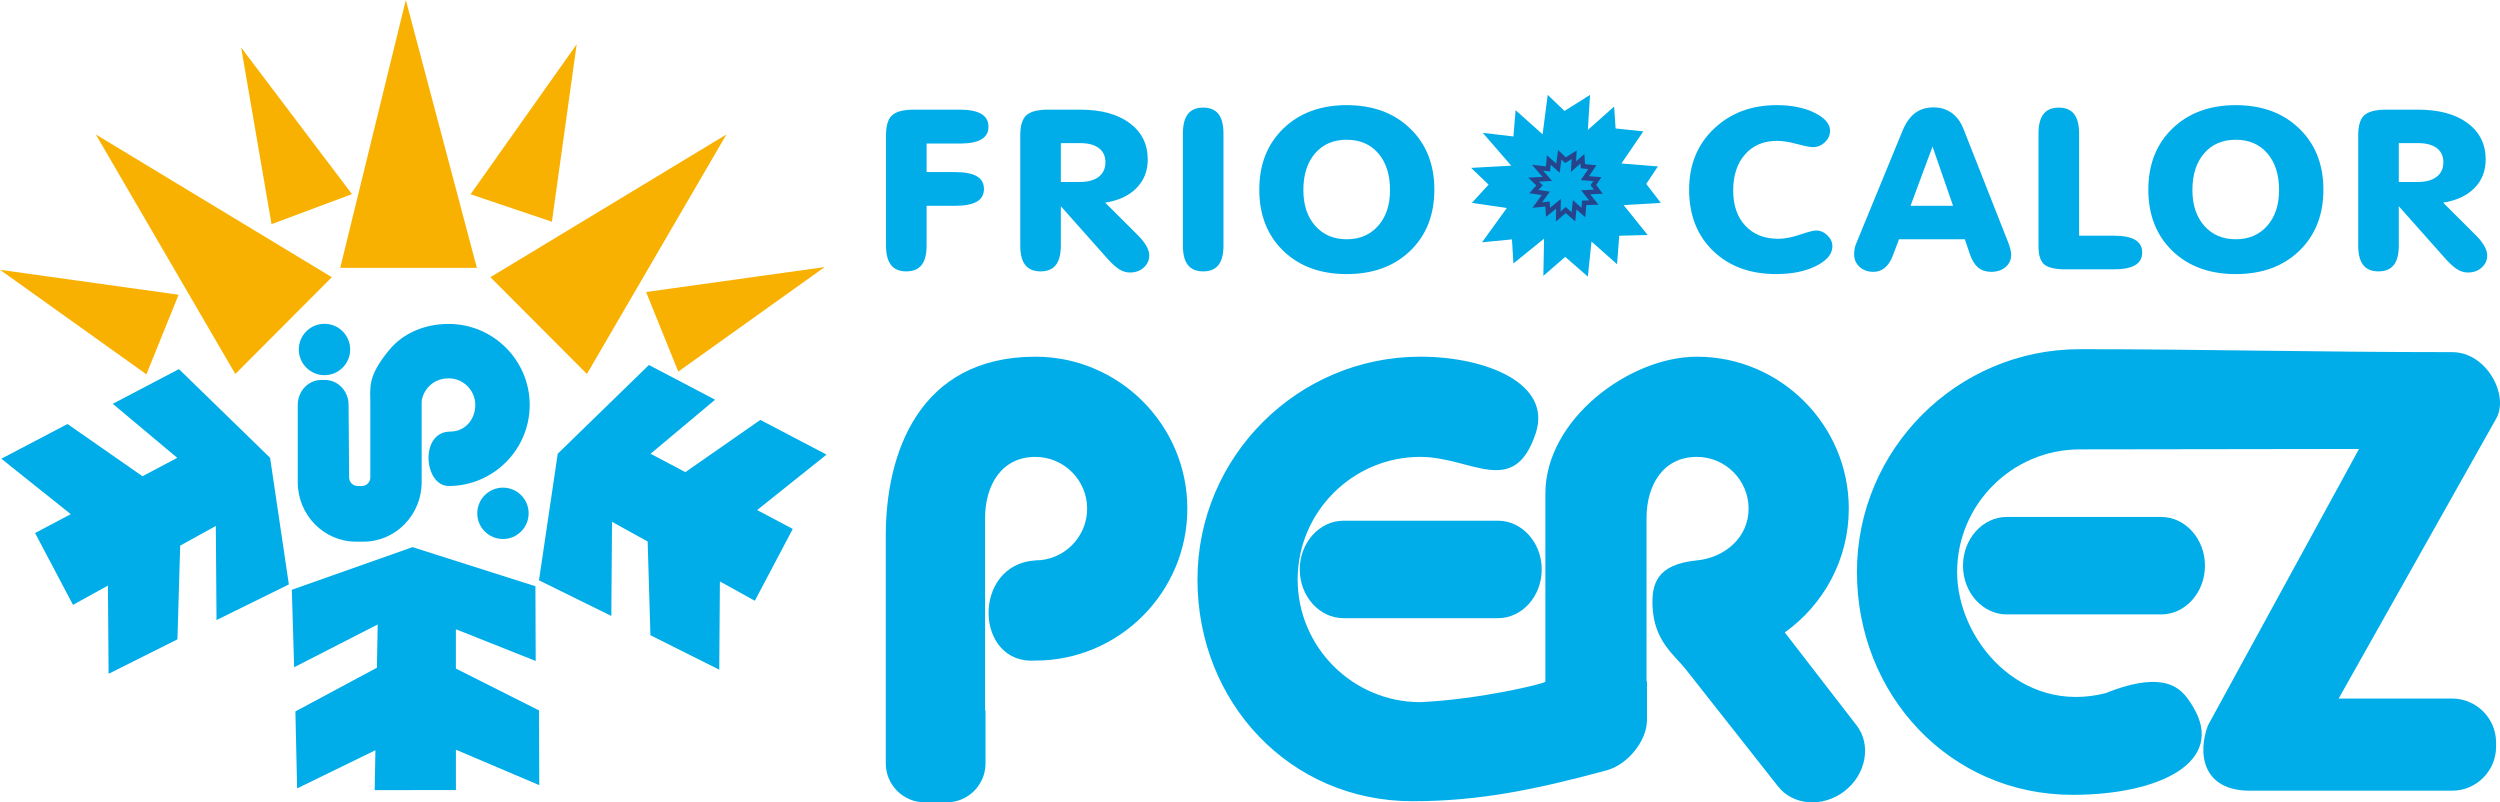
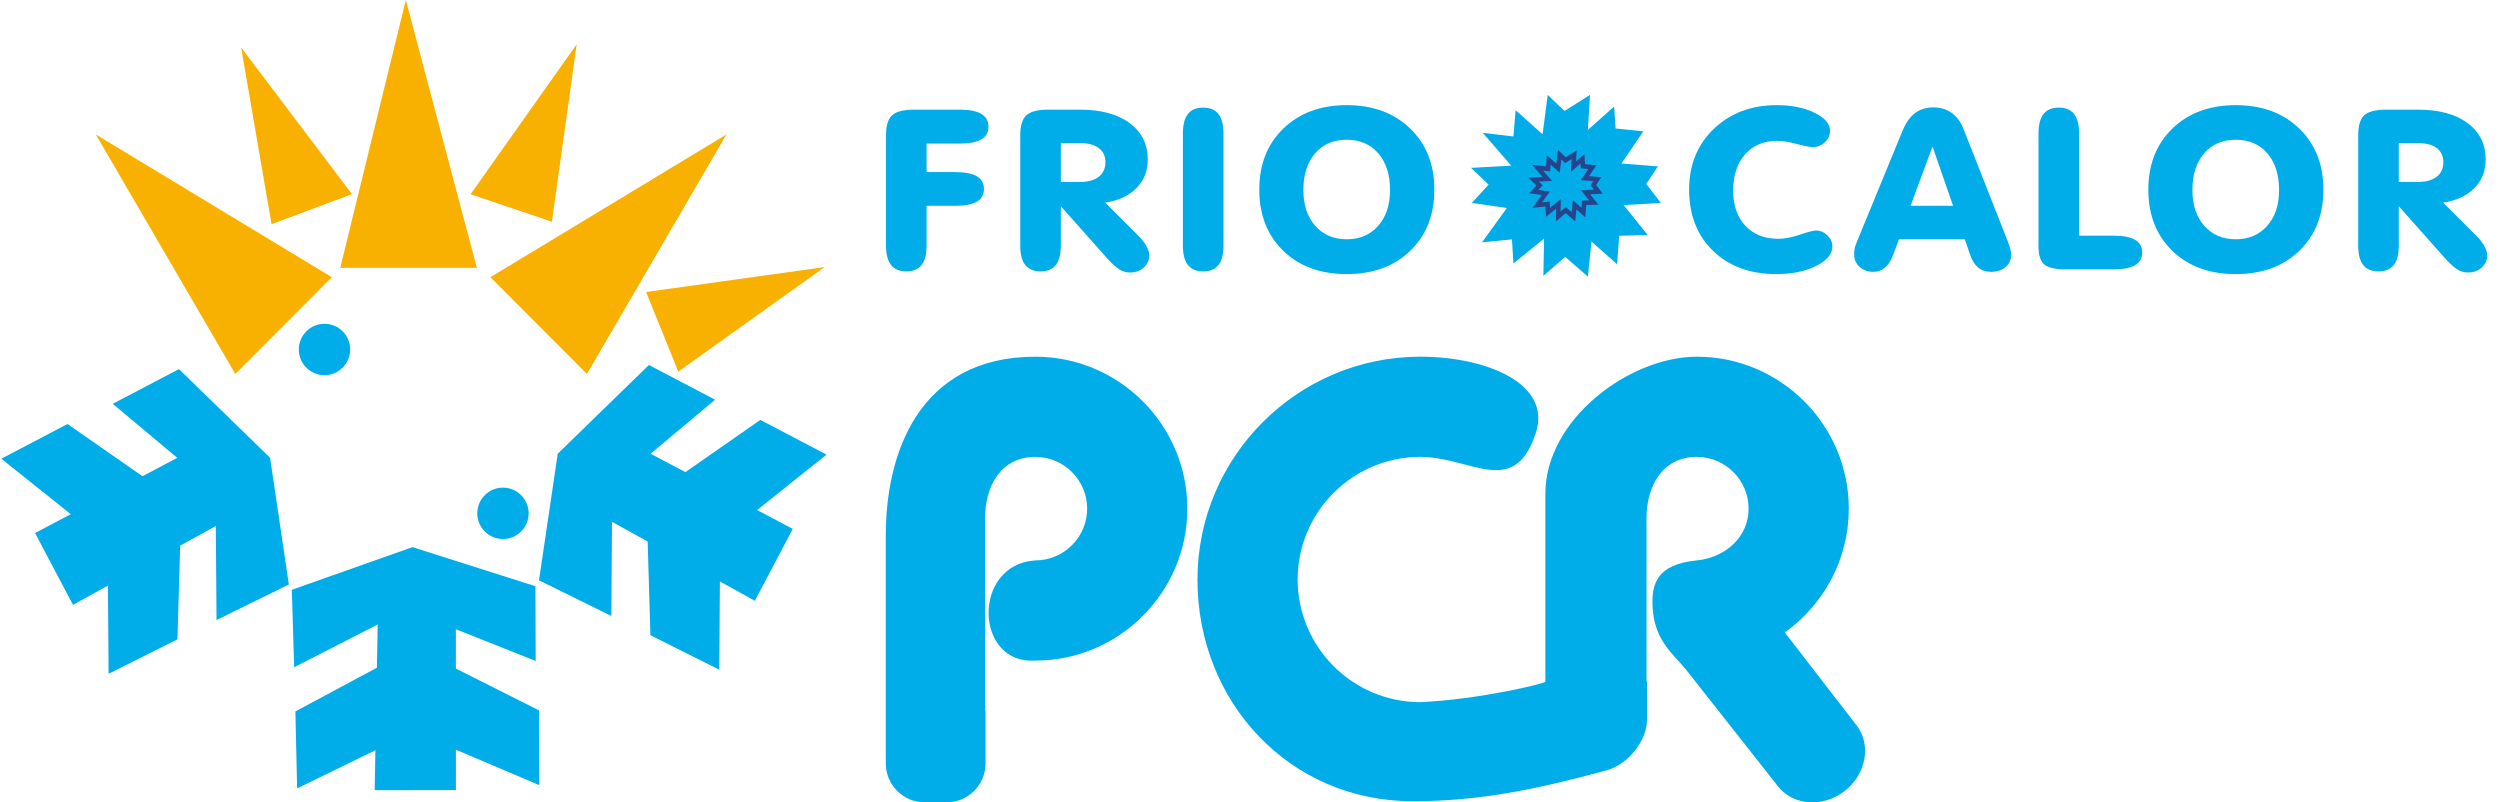
<svg xmlns="http://www.w3.org/2000/svg" xml:space="preserve" width="373.45mm" height="119.856mm" version="1.1" style="shape-rendering:geometricPrecision; text-rendering:geometricPrecision; image-rendering:optimizeQuality; fill-rule:evenodd; clip-rule:evenodd" viewBox="0 0 293096 94067">
  <defs>
    <style type="text/css">
   
    .str0 {stroke:#26448C;stroke-width:532.586}
    .fil3 {fill:none}
    .fil1 {fill:#00ADE9}
    .fil0 {fill:#F9B101}
    .fil2 {fill:#00ADE9;fill-rule:nonzero}
   
  </style>
  </defs>
  <g id="Capa_x0020_1">
    <g id="_2765357225888">
      <g>
        <polygon class="fil0" points="39886,31408 55910,31408 47578,0 " />
        <polygon class="fil0" points="57493,32499 68809,43845 85163,15765 " />
        <polygon class="fil0" points="38904,32499 27587,43845 11234,15765 " />
-         <polygon class="fil0" points="20940,34555 17163,43886 0,31631 " />
        <polygon class="fil0" points="75744,34234 79521,43565 96683,31310 " />
        <polygon class="fil0" points="55166,22777 64704,25996 67610,5187 " />
        <polygon class="fil0" points="41265,22760 31834,26279 28270,5572 " />
      </g>
      <g>
        <polygon class="fil1" points="13219,47342 20979,43273 31666,53673 33865,68517 25384,72694 25302,61659 21125,63968 20802,74954 12732,78994 12654,68650 8559,70914 4113,62491 8294,60280 155,53779 7915,49710 16704,55833 20780,53677 " />
        <polygon class="fil1" points="83836,46861 76077,42792 65389,53192 63190,68036 71671,72214 71753,61178 75930,63487 76253,74473 84324,78513 84400,68169 88496,70433 92942,62010 88762,59800 96900,53298 89140,49229 80352,55352 76275,53197 " />
        <polygon class="fil1" points="62804,77492 62772,68730 48360,64146 34212,69145 34485,78227 44278,73212 44190,78279 34631,83407 34834,92430 44013,87955 43927,92634 53452,92625 53450,87896 63224,92049 63191,83287 53449,78383 53448,73772 " />
        <circle class="fil1" cx="38042" cy="40973" r="3011" />
        <circle class="fil1" cx="58966" cy="60181" r="3011" />
-         <path class="fil1" d="M43413 47327c0,-1966 -344,-3156 2173,-6241 1688,-2069 4242,-3108 7017,-3108 5230,0 9499,4268 9499,9499 0,5231 -4269,9500 -9499,9500 -2928,0 -3429,-6379 185,-6379 1718,0 2934,-1403 2934,-3121 0,-1718 -1402,-3120 -3120,-3120 -2334,0 -3167,2045 -3167,2735l0 9340 0 109c0,3830 -3067,6963 -6817,6963l-894 0c-3750,0 -6817,-3133 -6817,-6963l0 -9076c0,-1607 1245,-2922 2767,-2922l427 0c1521,0 2766,1315 2766,2922l63 8517c0,547 447,994 994,994l494 0c548,0 995,-447 995,-994l0 -8655 0 0z" />
      </g>
    </g>
    <g id="_2765357211040">
      <path class="fil1" d="M115487 60727l0 22564 54 0 0 6219c0,2505 -2050,4555 -4555,4555l-2583 0c-2505,0 -4555,-2049 -4555,-4555l0 -26771c0,-9524 3848,-20920 17541,-20920 9808,0 17812,8004 17812,17812 0,9810 -8004,17815 -17812,17815 -7160,503 -7480,-11274 -1,-11746 3341,0 6067,-2726 6067,-6068 0,-3341 -2726,-6067 -6067,-6067 -4066,0 -5901,3458 -5901,7162z" />
-       <path class="fil1" d="M157507 61048l18119 0c2819,0 5125,2571 5125,5713l0 0c0,3142 -2306,5713 -5125,5713l-18119 -1c-2819,0 -5125,-2570 -5125,-5712l0 0c0,-3142 2306,-5713 5125,-5713z" />
      <path class="fil1" d="M165593 93934c7797,0 14354,-1347 22746,-3613 2464,-665 4752,-3431 4752,-5936l0 -4511 -54 0 0 -19147c0,-3704 1835,-7162 5901,-7162 3340,0 6067,2726 6067,6067 0,3342 -2743,5738 -6067,6068 -4706,467 -5324,2753 -5193,5449 196,4037 2551,5617 3920,7355l10774 13672c1760,2276 5276,2534 7813,574l0 0c2536,-1961 3174,-5428 1415,-7705l-8422 -10900c4536,-3235 7505,-8540 7505,-14514 0,-9808 -8004,-17812 -17812,-17812 -7884,0 -17761,7328 -17761,16060l0 22045c0,192 -7627,2075 -14665,2396 -7921,0 -14378,-6457 -14378,-14378 0,-7921 6457,-14377 14378,-14377 5971,0 10992,4937 13538,-2782 1925,-5832 -5836,-8964 -13538,-8964 -14391,0 -26123,11732 -26123,26123 0,14391 10813,25992 25204,25992z" />
-       <path class="fil1" d="M235263 60608l18119 0c2818,0 5125,2570 5125,5713l0 0c0,3142 -2306,5712 -5125,5712l-18119 0c-2819,0 -5125,-2570 -5125,-5713l0 0c0,-3141 2306,-5712 5125,-5712z" />
-       <path class="fil1" d="M274180 81896l13310 0c2830,0 5146,2315 5146,5145l0 512c0,2831 -2316,5145 -5146,5145l-23737 0c-5558,0 -6127,-4394 -4896,-7653l17709 -32408 -32739 47c-7920,0 -14377,6457 -14377,14377 0,7921 7424,16743 17404,14205 2897,-1180 5018,-1466 6496,-1258 2160,303 3043,1666 3754,2844 3888,6441 -3827,10333 -14130,10333 -14391,0 -25270,-11733 -25270,-26124 0,-14391 11732,-26123 26123,-26123 14592,0 27472,346 43663,346 4027,0 6704,5047 5165,7781l-18475 32831z" />
    </g>
    <path class="fil2" d="M112504 12854c1125,0 1972,166 2535,496 563,329 846,834 846,1510 0,663 -278,1154 -836,1483 -558,325 -1410,488 -2545,488l-3871 0 0 3345 3342 0c1136,0 1982,162 2545,487 558,329 837,825 837,1493 0,671 -279,1167 -837,1488 -563,320 -1409,483 -2545,483l-3342 0 0 4666c0,1023 -196,1782 -587,2278 -392,496 -989,746 -1791,746 -803,0 -1400,-250 -1791,-746 -392,-496 -588,-1255 -588,-2278l0 -12941c0,-1142 245,-1927 729,-2353 490,-430 1341,-645 2550,-645l5349 0z" />
    <path id="1" class="fil2" d="M124371 24179l0 4610c0,1022 -195,1782 -587,2282 -391,496 -988,746 -1791,746 -802,0 -1400,-250 -1791,-746 -392,-500 -587,-1260 -587,-2282l0 -12937c0,-1142 244,-1927 729,-2353 489,-430 1341,-645 2550,-645l3704 0c2476,0 4424,526 5838,1576 1415,1049 2124,2475 2124,4275 0,1335 -440,2454 -1326,3350 -886,895 -2104,1461 -3665,1703l3758 3744c475,470 827,909 1062,1317 230,409 347,782 347,1124 0,566 -215,1040 -646,1427 -425,386 -964,579 -1615,579 -420,0 -822,-114 -1208,-347 -387,-228 -832,-623 -1341,-1176l-5555 -6247zm0 -2844l2198 0c964,0 1712,-202 2241,-606 524,-404 788,-975 788,-1712 0,-711 -259,-1264 -773,-1655 -519,-391 -1253,-584 -2198,-584l-2256 0 0 4557z" />
    <path id="2" class="fil2" d="M143438 28793c0,1023 -196,1782 -588,2278 -391,496 -988,746 -1791,746 -802,0 -1399,-250 -1791,-746 -391,-496 -587,-1255 -587,-2278l0 -13143c0,-1019 196,-1778 587,-2283 392,-500 989,-751 1791,-751 803,0 1400,251 1791,751 392,505 588,1264 588,2283l0 13143z" />
    <path id="3" class="fil2" d="M152804 22283c0,1747 465,3143 1390,4192 930,1049 2158,1576 3690,1576 1532,0 2760,-527 3690,-1576 925,-1049 1390,-2445 1390,-4192 0,-1809 -460,-3244 -1375,-4307 -920,-1062 -2154,-1593 -3705,-1593 -1551,0 -2784,531 -3704,1593 -915,1063 -1376,2498 -1376,4307zm-5167 -53c0,-2959 944,-5347 2828,-7168 1889,-1822 4361,-2735 7419,-2735 3068,0 5550,913 7439,2739 1893,1826 2838,4214 2838,7164 0,2968 -945,5360 -2829,7177 -1889,1818 -4370,2727 -7448,2727 -3078,0 -5554,-909 -7433,-2727 -1875,-1817 -2814,-4209 -2814,-7177z" />
    <path class="fil2" d="M208248 32134c-3068,0 -5534,-909 -7409,-2722 -1874,-1813 -2809,-4206 -2809,-7182 0,-2906 969,-5285 2907,-7133 1943,-1848 4395,-2770 7370,-2770 1747,0 3225,298 4434,900 1209,601 1811,1299 1811,2098 0,514 -201,961 -602,1348 -402,386 -871,579 -1420,579 -303,0 -924,-123 -1854,-369 -935,-245 -1713,-368 -2344,-368 -1557,0 -2804,526 -3734,1576 -935,1053 -1400,2467 -1400,4245 0,1738 475,3121 1429,4135 950,1018 2232,1527 3847,1527 748,0 1595,-162 2554,-487 954,-325 1586,-487 1889,-487 489,0 930,189 1321,566 392,378 588,812 588,1299 0,883 -632,1647 -1899,2288 -1268,636 -2824,957 -4679,957z" />
    <path id="1" class="fil2" d="M222636 28051l-714 1892c-230,623 -539,1102 -925,1431 -387,329 -842,496 -1356,496 -660,0 -1204,-193 -1629,-584 -426,-390 -636,-882 -636,-1475 0,-237 19,-461 58,-667 39,-206 93,-395 172,-566l5432 -13222c391,-953 885,-1651 1473,-2099 587,-443 1311,-667 2172,-667 813,0 1517,211 2114,637 597,426 1057,1040 1381,1843l5294 13442c103,285 182,540 235,759 54,224 79,422 79,593 0,593 -221,1076 -661,1449 -440,373 -1003,557 -1688,557 -612,0 -1121,-171 -1532,-513 -406,-343 -724,-865 -964,-1572l-587 -1734 -7718 0zm1351 -3924l4987 0 -2408 -6945 -2579 6945z" />
    <path id="2" class="fil2" d="M238991 15650c0,-1019 196,-1782 588,-2283 391,-500 988,-751 1791,-751 802,0 1399,251 1791,751 391,501 587,1264 587,2283l0 11980 4018 0c1145,0 1996,162 2549,487 553,329 832,821 832,1479 0,672 -279,1168 -832,1497 -553,325 -1404,487 -2549,487l-5550 0c-1233,0 -2080,-188 -2535,-566 -460,-377 -690,-1084 -690,-2125l0 -13239z" />
    <path id="3" class="fil2" d="M257035 22283c0,1747 465,3143 1390,4192 929,1049 2158,1576 3689,1576 1532,0 2761,-527 3690,-1576 925,-1049 1390,-2445 1390,-4192 0,-1809 -460,-3244 -1375,-4307 -920,-1062 -2153,-1593 -3705,-1593 -1551,0 -2784,531 -3704,1593 -915,1063 -1375,2498 -1375,4307zm-5168 -53c0,-2959 944,-5347 2829,-7168 1888,-1822 4360,-2735 7418,-2735 3069,0 5550,913 7439,2739 1894,1826 2838,4214 2838,7164 0,2968 -944,5360 -2828,7177 -1889,1818 -4370,2727 -7449,2727 -3078,0 -5554,-909 -7433,-2727 -1874,-1817 -2814,-4209 -2814,-7177z" />
    <path id="4" class="fil2" d="M281230 24179l0 4610c0,1022 -196,1782 -588,2282 -391,496 -988,746 -1791,746 -802,0 -1399,-250 -1791,-746 -391,-500 -587,-1260 -587,-2282l0 -12937c0,-1142 245,-1927 729,-2353 489,-430 1341,-645 2550,-645l3704 0c2476,0 4424,526 5838,1576 1415,1049 2124,2475 2124,4275 0,1335 -440,2454 -1326,3350 -886,895 -2104,1461 -3665,1703l3758 3744c475,470 827,909 1062,1317 230,409 347,782 347,1124 0,566 -215,1040 -646,1427 -425,386 -964,579 -1614,579 -421,0 -823,-114 -1209,-347 -387,-228 -832,-623 -1341,-1176l-5554 -6247zm0 -2844l2197 0c964,0 1713,-202 2241,-606 524,-404 788,-975 788,-1712 0,-711 -259,-1264 -773,-1655 -519,-391 -1253,-584 -2197,-584l-2256 0 0 4557z" />
    <polygon class="fil1" points="186414,11125 186158,15231 189238,12493 189409,15060 192660,15402 190093,19167 194371,19509 193002,21562 194713,23787 190350,24044 193173,27552 189837,27637 189580,30974 186585,28321 186158,32428 183505,30118 180939,32343 181025,27979 177431,30888 177260,28065 173752,28407 176661,24386 172554,23787 174522,21648 172469,19680 177174,19423 173837,15573 177431,16001 177688,12921 180853,15745 181452,11125 183420,13007 " />
    <polygon class="fil3 str0" points="184555,18140 184467,19542 185519,18608 185577,19484 186687,19601 185811,20886 187271,21002 186804,21703 187388,22463 185898,22550 186862,23748 185723,23777 185636,24916 184613,24011 184467,25413 183562,24624 182686,25383 182715,23894 181488,24887 181430,23923 180232,24040 181225,22667 179824,22463 180495,21733 179794,21061 181401,20973 180262,19659 181488,19805 181576,18754 182656,19717 182861,18140 183533,18783 " />
  </g>
</svg>